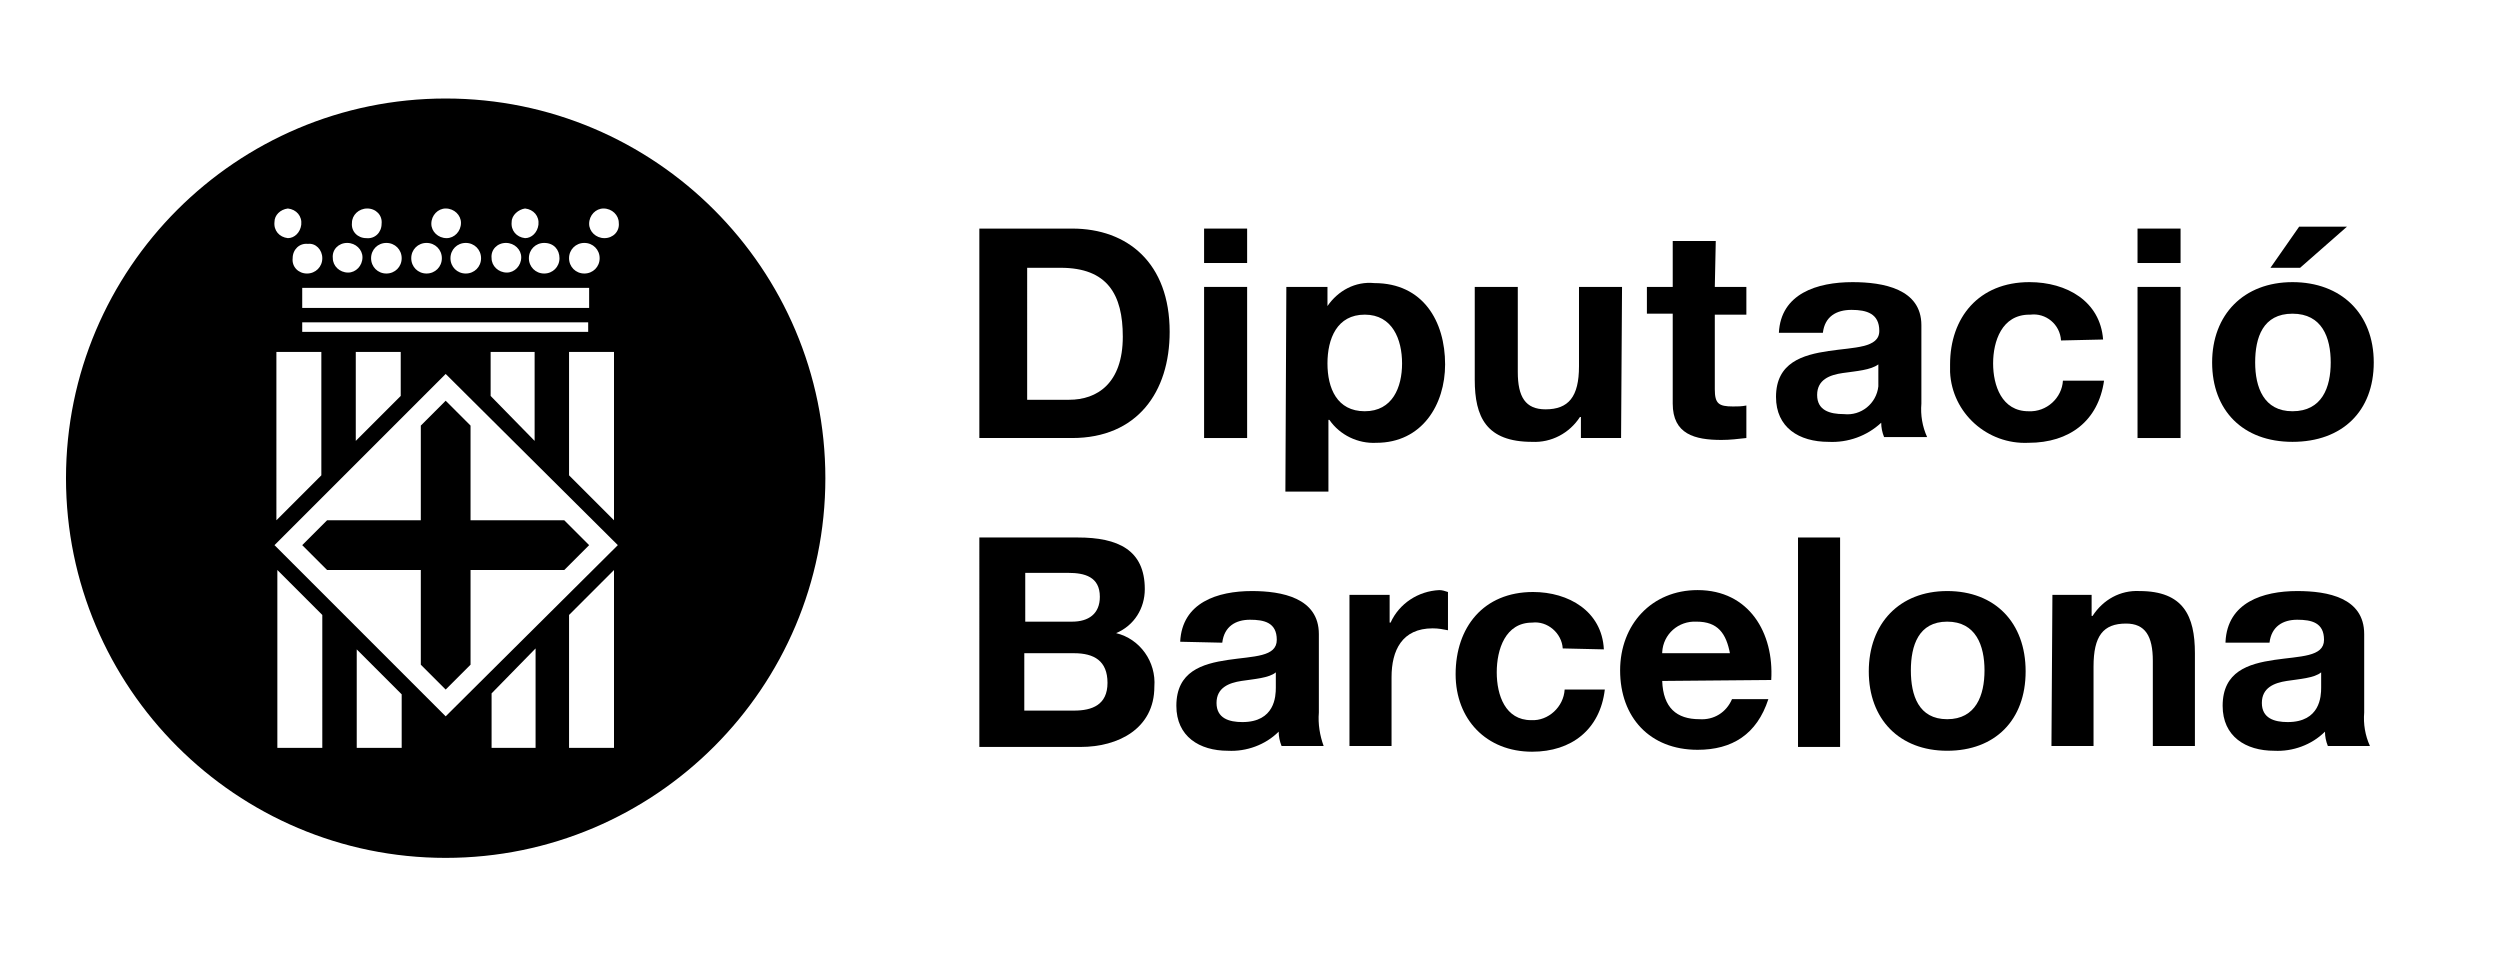
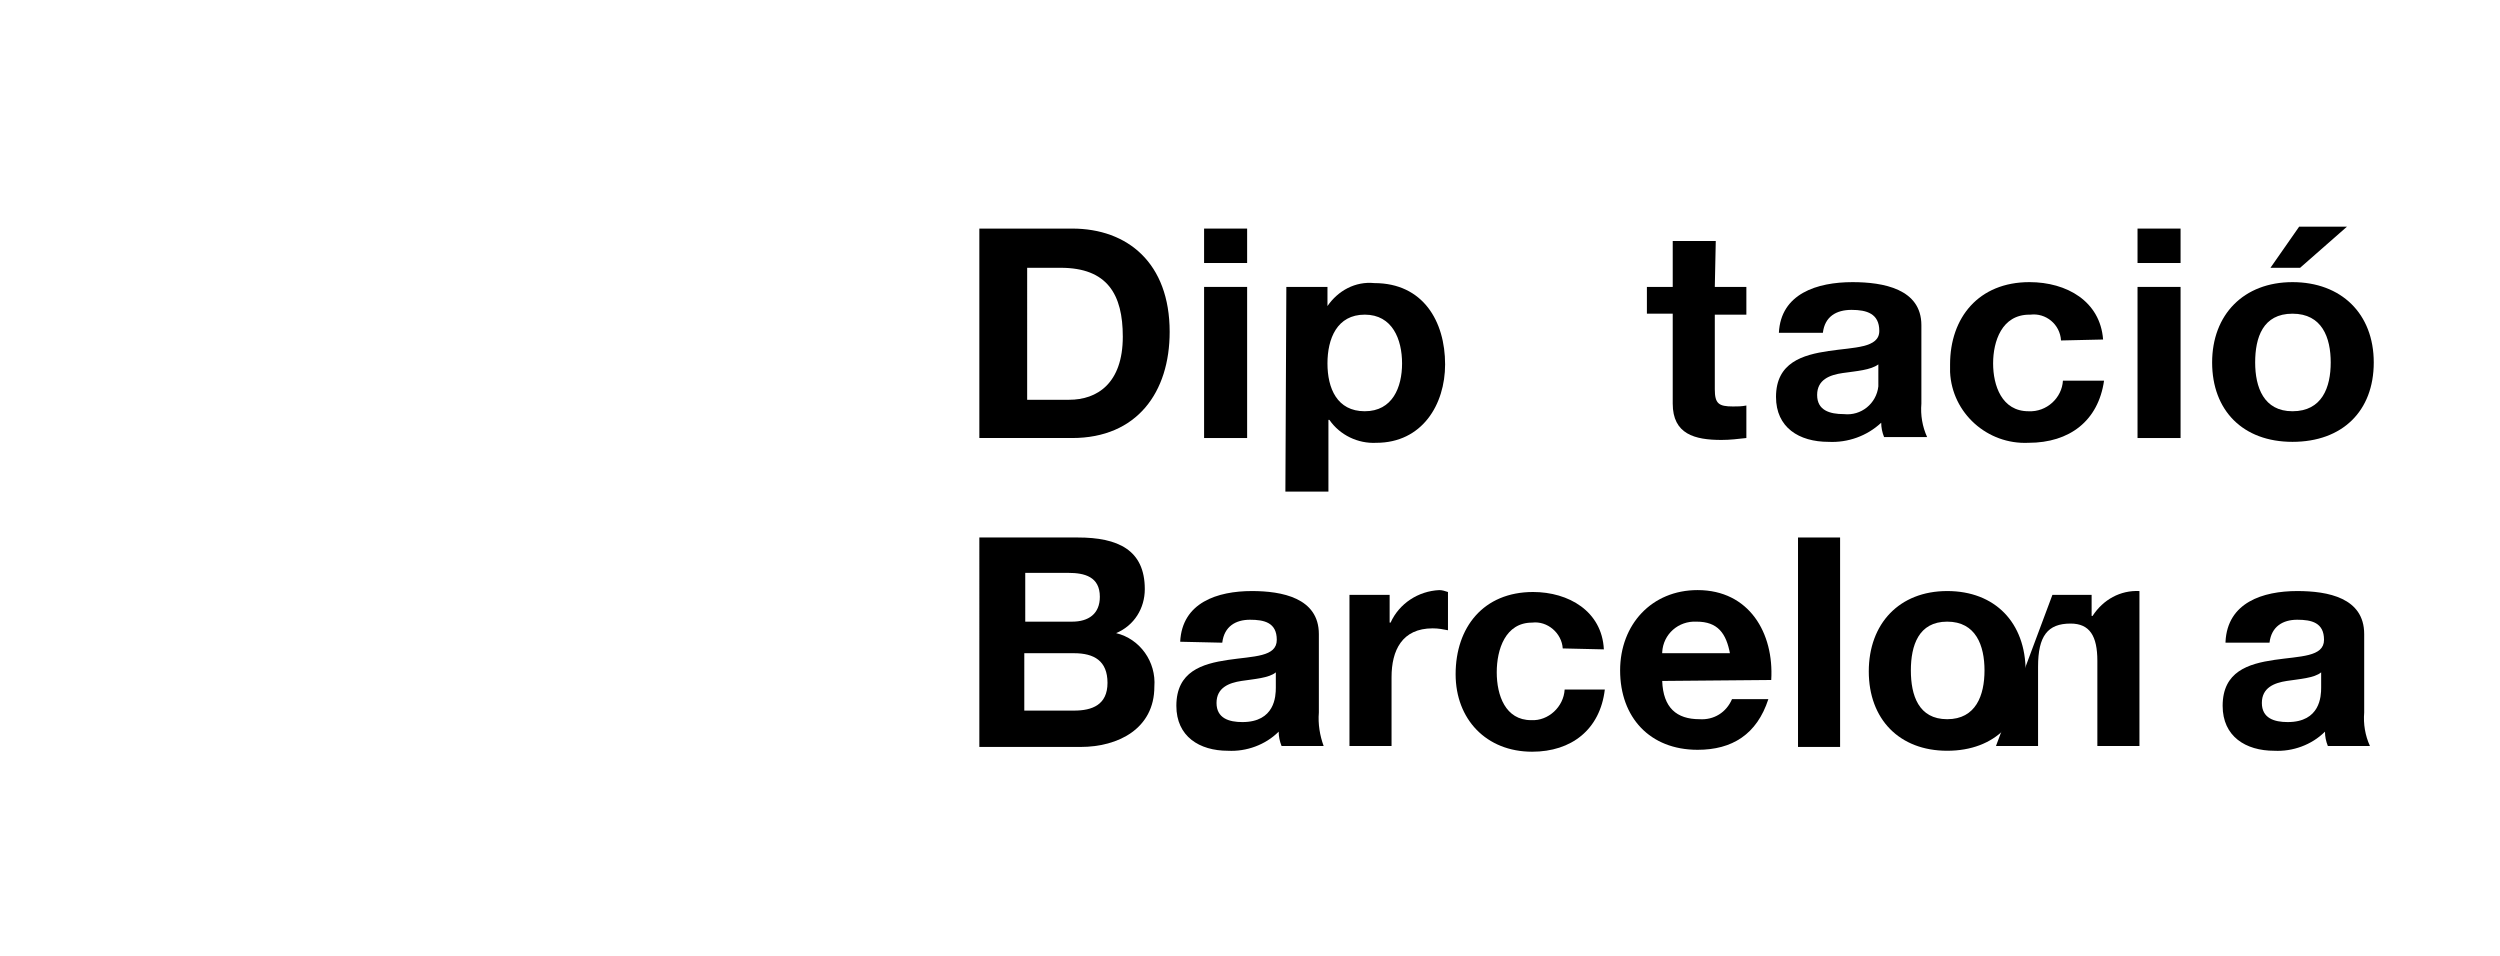
<svg xmlns="http://www.w3.org/2000/svg" version="1.1" id="Capa_1" x="0px" y="0px" viewBox="0 0 261.4 100" style="enable-background:new 0 0 261.4 100;" xml:space="preserve">
  <path d="M102.4,23.9h9.7c5.8,0,10.2,3.6,10.2,10.8c0,6.3-3.4,11.1-10.2,11.1h-9.7V23.9z M107.4,41.8h4.4c2.9,0,5.6-1.7,5.6-6.6  c0-4.4-1.6-7.2-6.5-7.2h-3.5L107.4,41.8z" />
  <path d="M130.4,27.5h-4.5v-3.6h4.5V27.5z M125.9,30h4.5v15.8h-4.5V30z" />
  <path d="M134.5,30h4.3v2l0,0c1.1-1.6,2.9-2.6,4.9-2.4c5.1,0,7.4,4,7.4,8.5c0,4.2-2.4,8.2-7.2,8.2c-1.9,0.1-3.8-0.8-4.9-2.4h-0.1v7.5  h-4.5L134.5,30z M146.6,38c0-2.5-1-5.1-3.9-5.1s-3.9,2.5-3.9,5.1s1,5,3.9,5S146.6,40.5,146.6,38" />
-   <path d="M169.5,45.8h-4.2v-2.2h-0.1c-1.1,1.7-3,2.7-5,2.6c-4.8,0-6-2.6-6-6.5V30h4.5v8.9c0,2.6,0.8,3.9,2.9,3.9  c2.4,0,3.5-1.3,3.5-4.5V30h4.5L169.5,45.8z" />
  <path d="M179.3,30h3.3v2.9h-3.3v7.8c0,1.5,0.4,1.8,1.9,1.8c0.5,0,0.9,0,1.4-0.1v3.4c-0.9,0.1-1.7,0.2-2.6,0.2  c-2.8,0-5.1-0.6-5.1-3.8v-9.4h-2.7V30h2.7v-4.8h4.5L179.3,30z" />
  <path d="M186,34.8c0.2-4.1,4-5.3,7.7-5.3c3.2,0,7.2,0.7,7.2,4.5v8.2c-0.1,1.2,0.1,2.4,0.6,3.5h-4.5c-0.2-0.5-0.3-1-0.3-1.5  c-1.5,1.4-3.5,2.1-5.5,2c-3.1,0-5.5-1.5-5.5-4.7c0-3.6,2.8-4.4,5.5-4.8s5.3-0.3,5.3-2.1s-1.3-2.2-2.9-2.2s-2.8,0.7-3,2.4L186,34.8z   M196.4,38.1c-0.8,0.6-2.3,0.7-3.7,0.9s-2.7,0.7-2.7,2.3s1.3,2,2.8,2c1.8,0.2,3.4-1.1,3.6-2.9c0-0.3,0-0.5,0-0.8L196.4,38.1z" />
  <path d="M215.5,35.6c-0.1-1.7-1.6-2.9-3.2-2.7c0,0-0.1,0-0.1,0c-2.9,0-3.8,2.8-3.8,5.1s0.9,5,3.7,5c1.9,0.1,3.5-1.4,3.6-3.2h4.3  c-0.6,4.2-3.6,6.5-7.9,6.5c-4.3,0.2-8-3.1-8.2-7.4c0-0.3,0-0.5,0-0.8c0-4.9,3-8.6,8.3-8.6c3.9,0,7.4,2,7.7,6L215.5,35.6z" />
  <path d="M228,27.5h-4.5v-3.6h4.5V27.5z M223.5,30h4.5v15.8h-4.5V30z" />
  <path d="M239.7,29.5c5.1,0,8.5,3.3,8.5,8.4s-3.3,8.3-8.5,8.3s-8.4-3.3-8.4-8.3S234.6,29.5,239.7,29.5 M239.7,43c3.1,0,4-2.5,4-5.1  s-0.9-5.1-4-5.1s-3.9,2.5-3.9,5.1S236.7,43,239.7,43 M240.5,28h-3.1l3-4.3h5L240.5,28z" />
  <path d="M102.4,56.2h10.3c4.2,0,7,1.3,7,5.4c0,2-1.1,3.8-3,4.6c2.5,0.6,4.2,3,4,5.6c0,4.4-3.8,6.3-7.7,6.3h-10.6V56.2z M107.2,65  h4.9c1.7,0,2.9-0.8,2.9-2.6c0-2.1-1.6-2.5-3.3-2.5h-4.5V65z M107.2,74.3h5.1c1.9,0,3.5-0.6,3.5-2.9s-1.4-3.1-3.5-3.1h-5.2V74.3z" />
  <path d="M123.4,67.1c0.2-4.1,3.9-5.3,7.5-5.3c3.1,0,7,0.7,7,4.5v8.2c-0.1,1.2,0.1,2.4,0.5,3.5h-4.4c-0.2-0.5-0.3-1-0.3-1.5  c-1.4,1.4-3.4,2.1-5.3,2c-3,0-5.4-1.5-5.4-4.7c0-3.6,2.7-4.4,5.4-4.8s5.1-0.3,5.1-2.1s-1.3-2.1-2.8-2.1s-2.7,0.7-2.9,2.4L123.4,67.1  z M133.4,70.3c-0.7,0.6-2.3,0.7-3.6,0.9s-2.6,0.7-2.6,2.3s1.3,2,2.7,2c3.4,0,3.5-2.7,3.5-3.6V70.3z" />
  <path d="M141.2,62.2h4.1v2.9h0.1c0.9-2,2.9-3.3,5.1-3.4c0.3,0,0.6,0.1,0.9,0.2v4c-0.5-0.1-1-0.2-1.6-0.2c-3.2,0-4.3,2.3-4.3,5.1V78  h-4.4V62.2z" />
  <path d="M163.4,67.8c-0.1-1.6-1.6-2.9-3.2-2.7c-2.8,0-3.7,2.8-3.7,5.2s0.9,5,3.6,5c1.8,0.1,3.4-1.4,3.5-3.2h4.2  c-0.5,4.2-3.5,6.5-7.6,6.5c-4.8,0-8-3.4-8-8.1c0-4.9,2.9-8.6,8.1-8.6c3.7,0,7.2,2,7.4,6L163.4,67.8z" />
  <path d="M173.8,71.2c0.1,2.8,1.5,4,3.9,4c1.5,0.1,2.8-0.7,3.4-2.1h3.8c-1.2,3.7-3.8,5.3-7.4,5.3c-5,0-8.1-3.4-8.1-8.3  c0-4.8,3.3-8.4,8.1-8.4c5.4,0,8,4.5,7.7,9.4L173.8,71.2z M180.9,68.4c-0.4-2.2-1.3-3.4-3.5-3.4c-1.9-0.1-3.5,1.3-3.6,3.2  c0,0,0,0.1,0,0.1H180.9z" />
  <rect x="188" y="56.2" width="4.4" height="21.9" />
  <path d="M203.6,61.8c5,0,8.2,3.3,8.2,8.4s-3.2,8.3-8.2,8.3s-8.2-3.3-8.2-8.3S198.6,61.8,203.6,61.8 M203.6,75.2c3,0,3.9-2.5,3.9-5.1  s-0.9-5.1-3.9-5.1s-3.8,2.5-3.8,5.1S200.6,75.2,203.6,75.2" />
-   <path d="M214.6,62.2h4.1v2.2h0.1c1.1-1.7,2.9-2.7,4.9-2.6c4.6,0,5.8,2.6,5.8,6.5V78h-4.4v-8.9c0-2.6-0.8-3.9-2.8-3.9  c-2.4,0-3.4,1.3-3.4,4.5V78h-4.4L214.6,62.2z" />
+   <path d="M214.6,62.2h4.1v2.2h0.1c1.1-1.7,2.9-2.7,4.9-2.6V78h-4.4v-8.9c0-2.6-0.8-3.9-2.8-3.9  c-2.4,0-3.4,1.3-3.4,4.5V78h-4.4L214.6,62.2z" />
  <path d="M232.7,67.1c0.2-4.1,3.9-5.3,7.5-5.3c3.2,0,7,0.7,7,4.5v8.2c-0.1,1.2,0.1,2.4,0.6,3.5h-4.4c-0.2-0.5-0.3-1-0.3-1.5  c-1.4,1.4-3.4,2.1-5.3,2c-3,0-5.4-1.5-5.4-4.7c0-3.6,2.7-4.4,5.4-4.8s5.2-0.3,5.2-2.1s-1.3-2.1-2.8-2.1s-2.7,0.7-2.9,2.4H232.7z   M242.7,70.3c-0.7,0.6-2.3,0.7-3.6,0.9s-2.6,0.7-2.6,2.3s1.3,2,2.7,2c3.4,0,3.5-2.7,3.5-3.6L242.7,70.3z" />
-   <path d="M46.6,41.9L44,44.5v9.9h-9.8L31.6,57l2.6,2.6H44v9.9l2.6,2.6l2.6-2.6v-9.9H59l2.6-2.6L59,54.4h-9.8v-9.9L46.6,41.9z   M46.6,10.3C24.7,10.3,6.9,28.1,6.9,50s17.8,39.7,39.7,39.7S86.3,71.9,86.3,50C86.3,28.1,68.5,10.3,46.6,10.3  C46.6,10.3,46.6,10.3,46.6,10.3 M61.1,25.4c0.9,0,1.6,0.7,1.6,1.6s-0.7,1.6-1.6,1.6c-0.9,0-1.6-0.7-1.6-1.6c0,0,0,0,0,0  C59.5,26.1,60.2,25.4,61.1,25.4C61.1,25.4,61.1,25.4,61.1,25.4 M31.6,33.7h29.9v1H31.6V33.7z M55.9,36.8v9.3l-4.6-4.7v-4.6H55.9z   M41.9,36.8v4.6l-4.7,4.7v-9.3H41.9z M33.6,36.8v12.9l-4.7,4.7V36.8H33.6z M31.6,30.1h30v2.1h-30V30.1z M59.5,36.8h4.7v17.6  l-4.7-4.7V36.8z M58.5,27c0,0.9-0.7,1.6-1.6,1.6c-0.9,0-1.6-0.7-1.6-1.6s0.7-1.6,1.6-1.6c0,0,0,0,0,0C57.9,25.4,58.5,26.1,58.5,27   M54.9,21.8c0.9,0.1,1.5,0.8,1.4,1.7c-0.1,0.8-0.7,1.4-1.4,1.4c-0.9-0.1-1.5-0.8-1.4-1.7C53.5,22.5,54.2,21.9,54.9,21.8 M52.9,25.4  c0.9,0,1.6,0.7,1.6,1.5c0,0.9-0.7,1.6-1.5,1.6c-0.9,0-1.6-0.7-1.6-1.5c0,0,0,0,0,0C51.3,26.1,52,25.4,52.9,25.4  C52.9,25.4,52.9,25.4,52.9,25.4 M50.3,27c0,0.9-0.7,1.6-1.6,1.6c-0.9,0-1.6-0.7-1.6-1.6s0.7-1.6,1.6-1.6l0,0  C49.6,25.4,50.3,26.1,50.3,27 M46.6,21.8c0.9,0,1.6,0.7,1.6,1.5c0,0.9-0.7,1.6-1.5,1.6c-0.9,0-1.6-0.7-1.6-1.5c0,0,0,0,0,0  C45.1,22.5,45.8,21.8,46.6,21.8 M44.6,25.4c0.9,0,1.6,0.7,1.6,1.6s-0.7,1.6-1.6,1.6c-0.9,0-1.6-0.7-1.6-1.6c0,0,0,0,0,0  C43,26.1,43.7,25.4,44.6,25.4 M42,27c0,0.9-0.7,1.6-1.6,1.6c-0.9,0-1.6-0.7-1.6-1.6s0.7-1.6,1.6-1.6c0,0,0,0,0,0  C41.3,25.4,42,26.1,42,27 M38.4,21.8c0.9,0,1.6,0.7,1.5,1.6c0,0.9-0.7,1.6-1.6,1.5c-0.9,0-1.6-0.7-1.5-1.6  C36.8,22.5,37.5,21.8,38.4,21.8 M36.3,25.4c0.9,0,1.6,0.7,1.6,1.5c0,0.9-0.7,1.6-1.5,1.6c-0.9,0-1.6-0.7-1.6-1.5c0,0,0,0,0,0  C34.7,26.1,35.4,25.4,36.3,25.4C36.3,25.4,36.3,25.4,36.3,25.4 M33.7,27c0,0.9-0.7,1.6-1.6,1.6c-0.9,0-1.6-0.7-1.5-1.6  c0-0.9,0.7-1.6,1.6-1.5C33,25.4,33.7,26.1,33.7,27 M30.1,21.8c0.9,0.1,1.5,0.8,1.4,1.7c-0.1,0.8-0.7,1.4-1.4,1.4  c-0.9-0.1-1.5-0.8-1.4-1.7C28.7,22.5,29.3,21.9,30.1,21.8 M33.7,78.2H29V59.6l4.7,4.7V78.2z M42,78.2h-4.7V67.9l4.7,4.7V78.2z   M56,78.2h-4.6v-5.7l4.6-4.7V78.2z M64.2,78.2h-4.7V64.3l4.7-4.7V78.2z M46.6,74.9L28.7,57l17.9-17.9L64.6,57L46.6,74.9z M63.2,24.9  c-0.9,0-1.6-0.7-1.6-1.5c0-0.9,0.7-1.6,1.5-1.6c0.9,0,1.6,0.7,1.6,1.5c0,0,0,0,0,0C64.8,24.2,64.1,24.9,63.2,24.9" />
</svg>